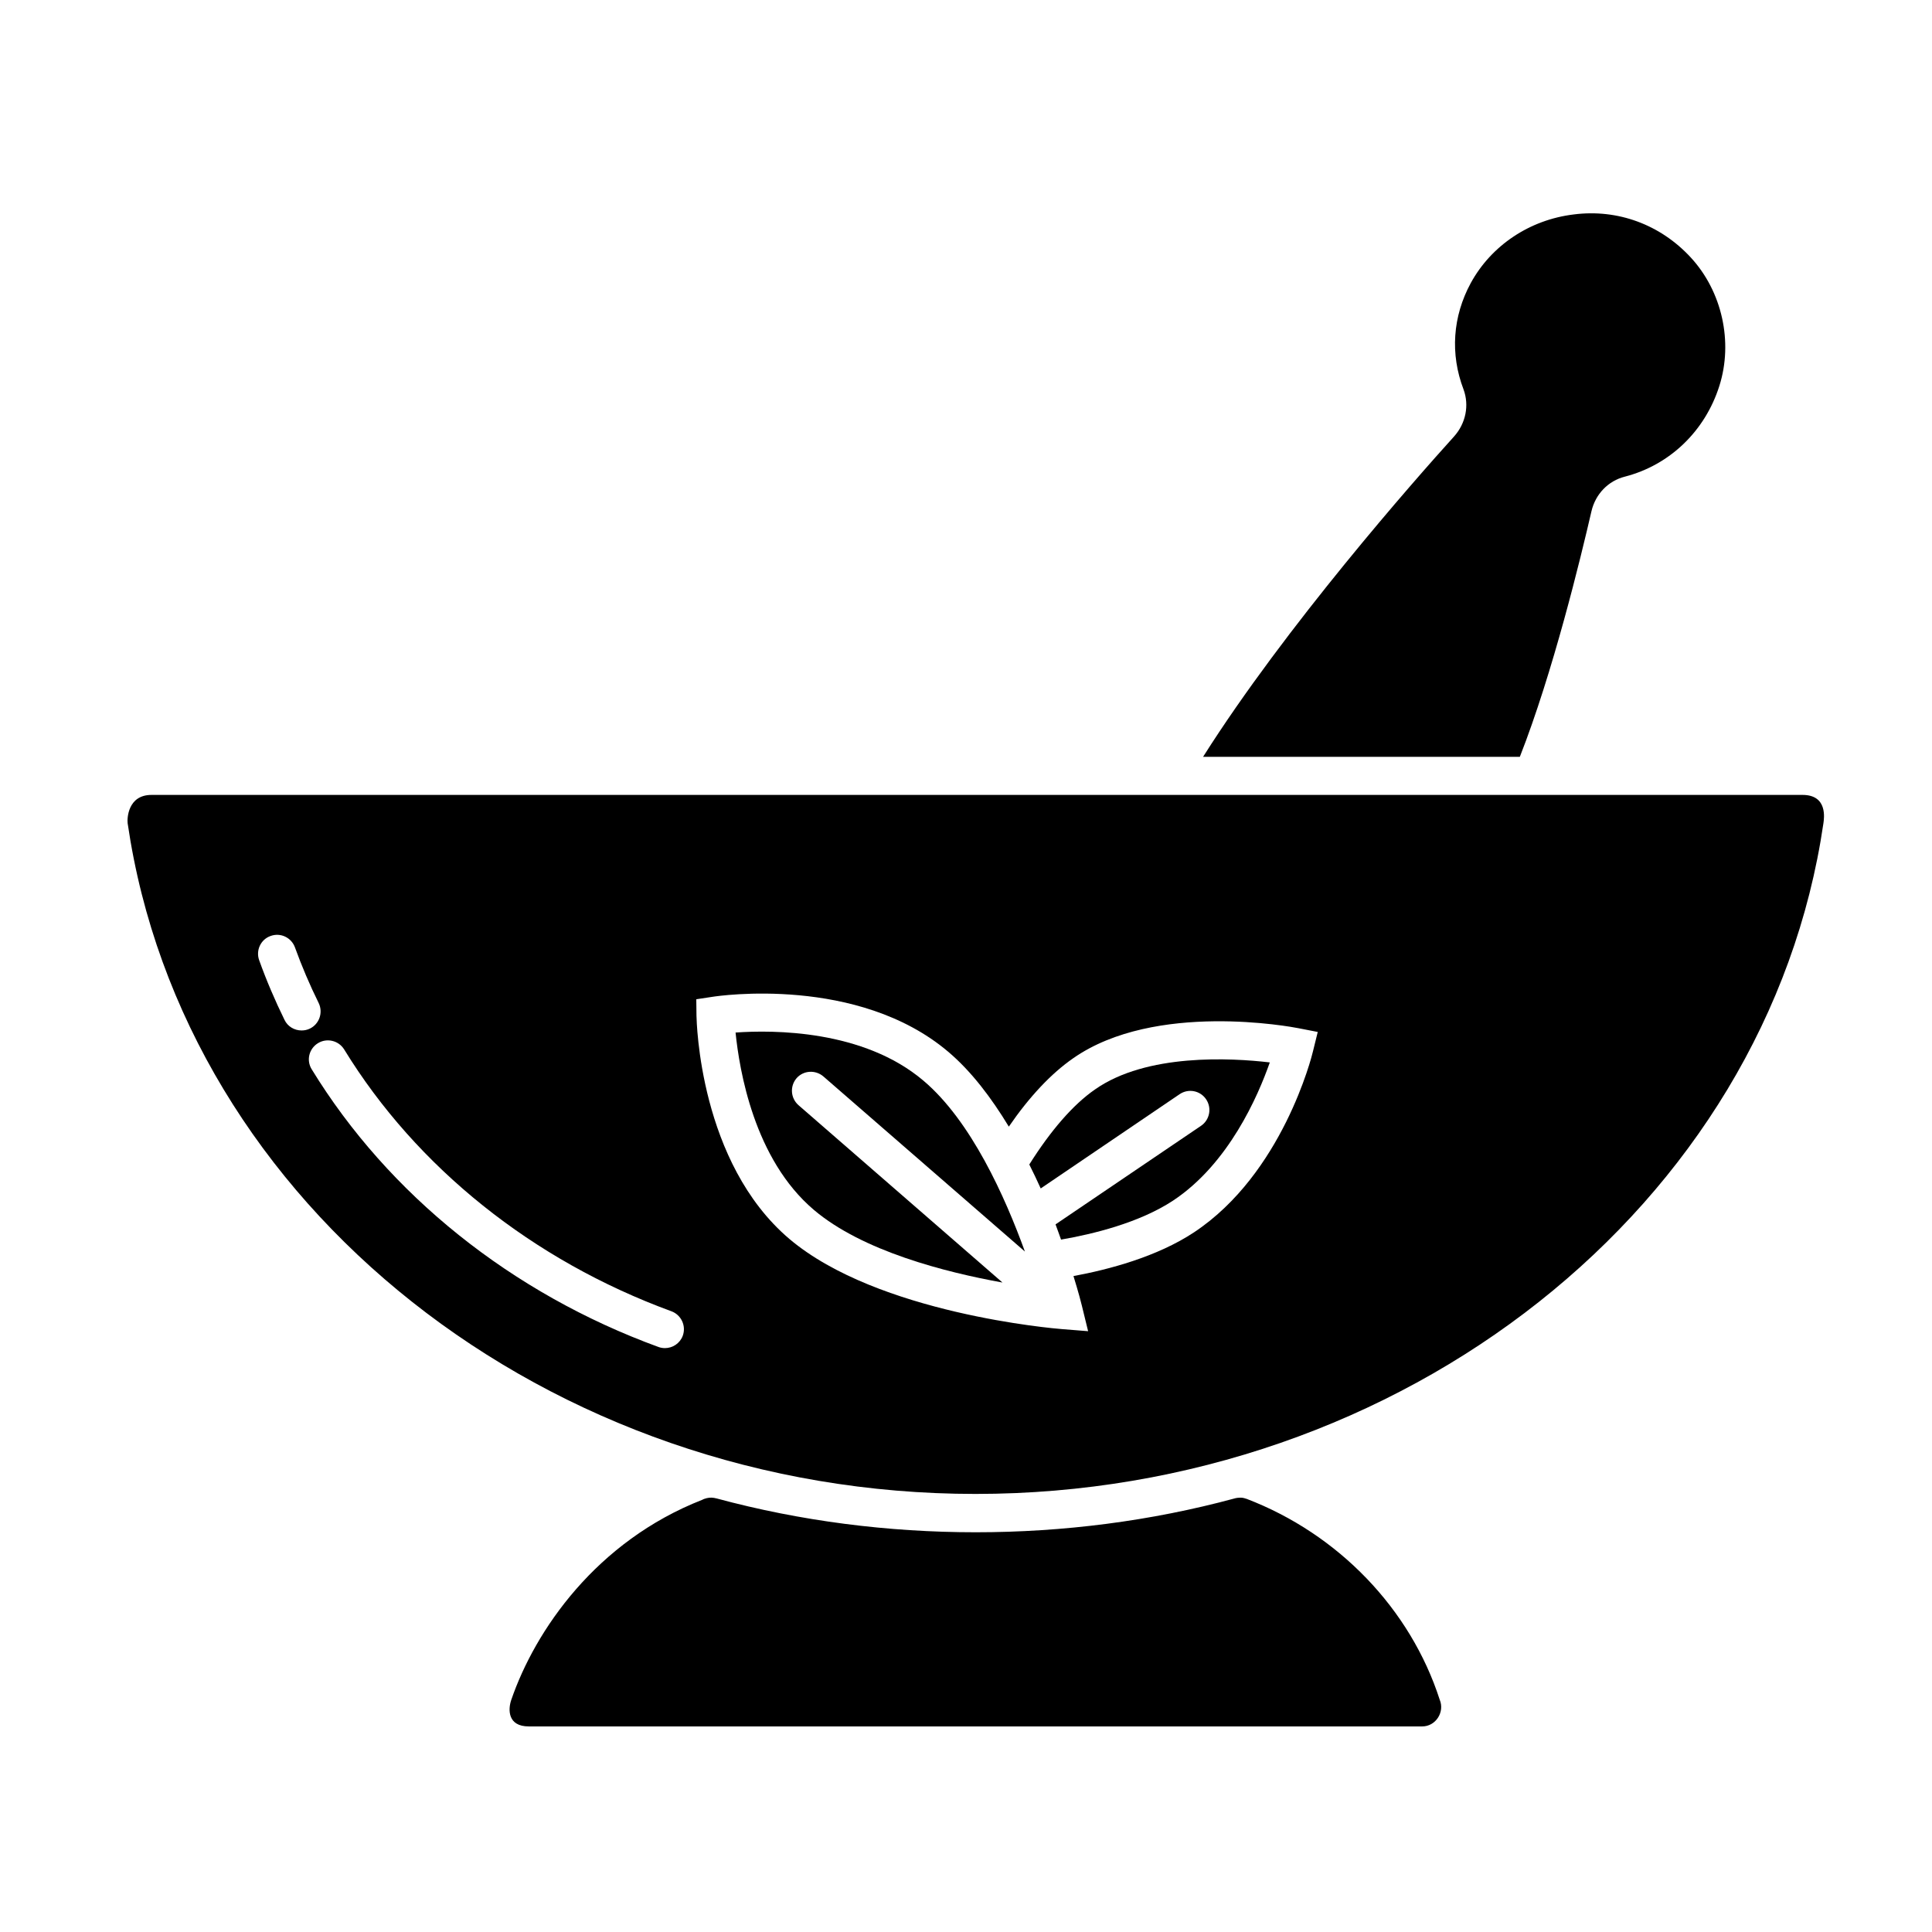
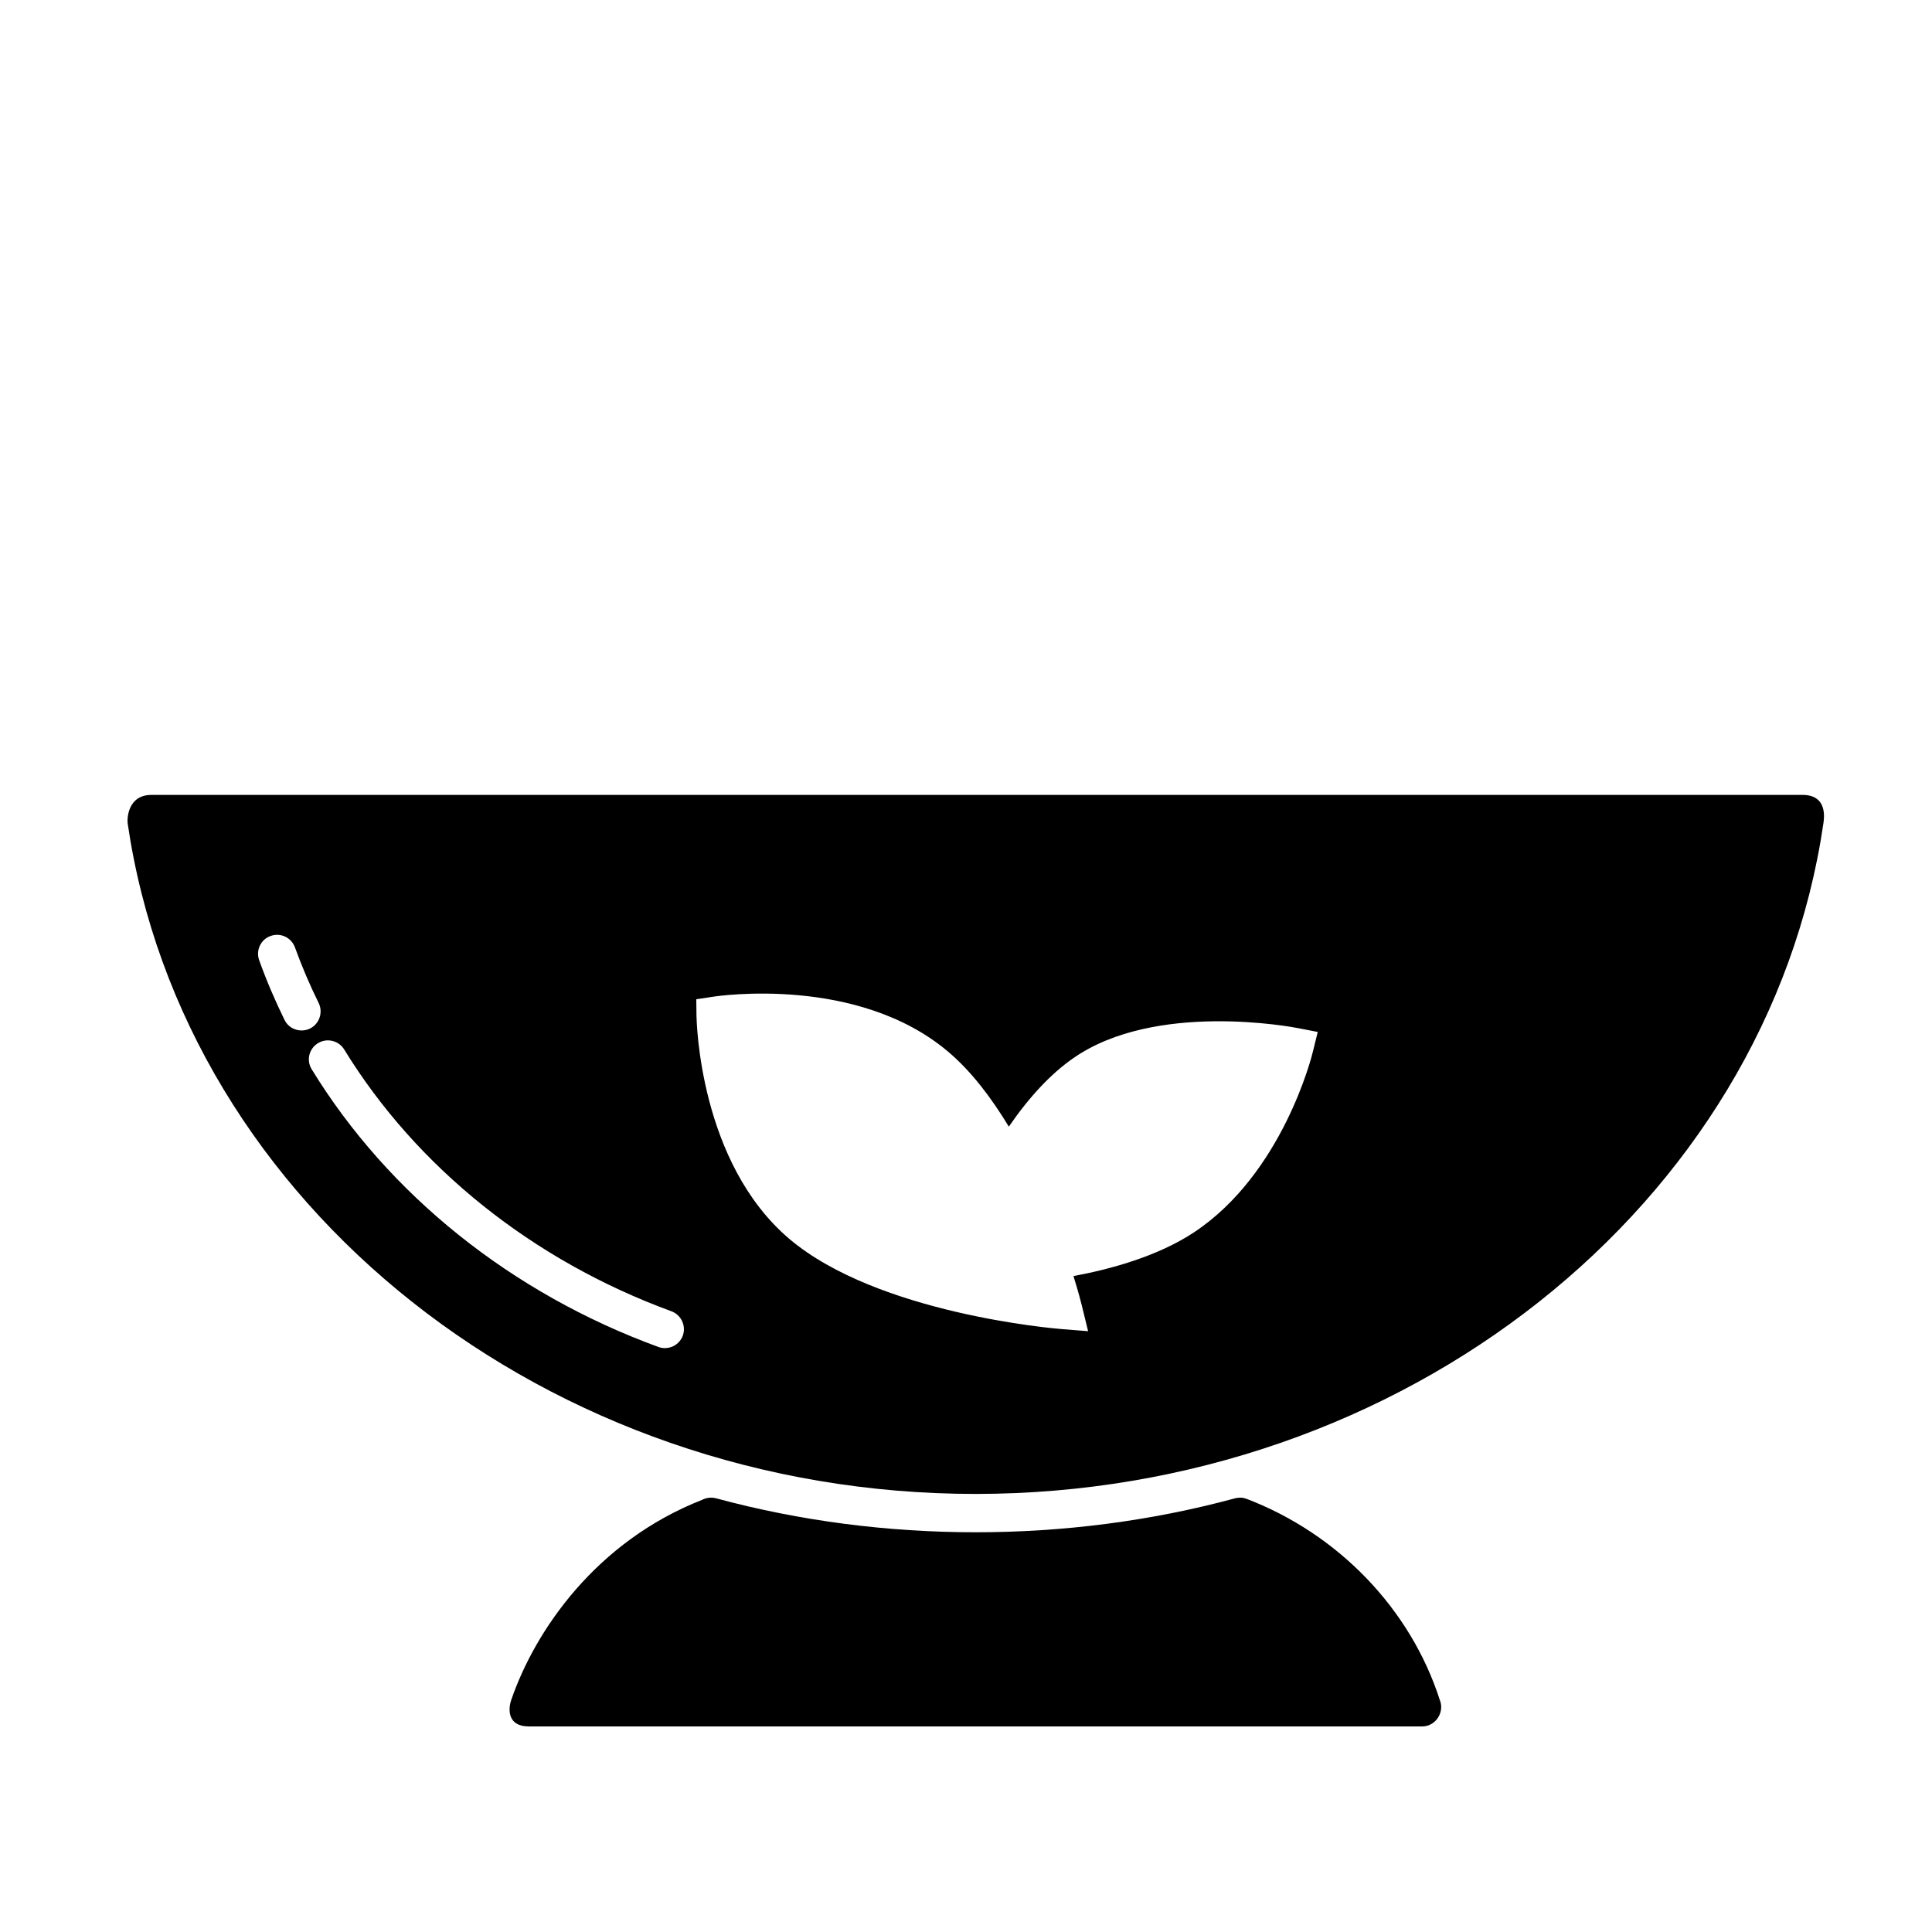
<svg xmlns="http://www.w3.org/2000/svg" fill="#000000" width="800px" height="800px" version="1.1" viewBox="144 144 512 512">
  <g>
-     <path d="m599.66 246.23c-3.777 11.992-13.148 21.008-25.039 24.082-4.434 1.109-7.809 4.637-8.867 9.168-2.871 12.445-10.219 42.773-18.984 65.094h-83.945c21.867-34.562 55.973-73.254 66.504-84.891 3.125-3.477 4.082-8.262 2.519-12.496-3.578-9.371-2.871-19.348 1.914-28.164 5.441-9.977 15.617-16.777 27.258-18.188 11.688-1.512 23.023 2.672 31.086 11.438 8.258 8.969 11.23 22.32 7.555 33.957z" />
    <path d="m474.36 541.21c-0.051 0-0.152-0.051-0.203-0.051-0.555-0.203-1.109-0.301-1.664-0.25-0.352 0-0.656 0.051-0.957 0.102-0.148 0.051-0.297 0.051-0.398 0.102-44.133 11.941-93.004 11.941-137.19 0-0.203-0.051-0.453-0.102-0.707-0.152-0.855-0.152-1.715-0.051-2.57 0.25-0.203 0.051-0.352 0.152-0.555 0.25-28.062 10.984-44.285 34.547-50.633 53.051-0.875 2.562-0.934 7.008 4.637 7.008h236.79c3.57 0 5.996-3.793 4.637-7.055-7.758-24.082-26.852-43.934-51.188-53.254z" />
    <path d="m621.68 354.66h-437.53c-6.34 0-6.477 6.348-6.324 7.508 14.809 101.31 111.39 177.74 224.7 177.74 113.31 0 209.89-76.43 224.7-177.74 0.152-1.16 1.23-7.508-5.539-7.508zm-402.29 59.602c-2.519-5.141-4.785-10.43-6.699-15.77-0.957-2.621 0.402-5.543 3.023-6.449 2.621-0.957 5.492 0.402 6.449 3.023 1.812 4.988 3.93 9.977 6.297 14.762 1.211 2.519 0.152 5.543-2.316 6.75-0.707 0.352-1.461 0.504-2.215 0.504-1.867 0-3.684-1.008-4.539-2.82zm105.55 83.73c-0.754 2.016-2.672 3.273-4.734 3.273-0.555 0-1.16-0.102-1.715-0.301-38.895-14.207-71.539-40.355-91.895-73.605-1.461-2.367-0.707-5.441 1.664-6.902 2.367-1.461 5.492-0.707 6.953 1.664 19.195 31.285 49.977 55.922 86.707 69.375 2.617 0.957 3.977 3.879 3.019 6.496zm167.02-75.418c-0.301 1.359-8.113 32.496-31.539 48.012-9.824 6.5-22.672 9.875-31.941 11.586 1.359 4.383 2.117 7.356 2.215 7.809l1.664 6.801-6.953-0.555c-1.965-0.152-48.77-4.082-72.195-23.879-23.879-20.254-24.586-57.586-24.637-59.148l-0.051-4.383 4.332-0.656c1.562-0.25 38.492-5.691 62.422 14.559 6.195 5.238 11.488 12.293 16.07 19.852 5.441-7.91 11.184-14.055 17.078-18.137 21.715-15.164 58.09-8.262 59.602-7.961l5.188 1.008z" />
-     <path d="m434.21 432.7c-5.844 4.031-11.789 10.934-17.434 19.902 1.059 2.117 2.066 4.231 3.023 6.348l36.828-24.988c2.316-1.562 5.441-0.957 7.004 1.359s0.957 5.441-1.309 7.004l-38.594 26.148c0.504 1.41 1.008 2.719 1.461 4.031 8.465-1.461 20.707-4.434 29.676-10.328 14.762-9.773 22.52-27.711 25.645-36.625-10.328-1.215-32.648-2.422-46.301 7.148z" />
-     <path d="m362.21 429.27 53.402 46.402c-5.238-14.461-14.258-34.613-26.902-45.293-15.922-13.504-39.801-13.453-49.777-12.746 1.008 9.926 4.887 33.555 20.758 47.004 12.898 10.934 34.863 16.523 49.977 19.246l-54.059-47.004c-2.117-1.863-2.316-5.039-0.504-7.152 1.816-2.07 4.992-2.269 7.106-0.457z" />
  </g>
</svg>